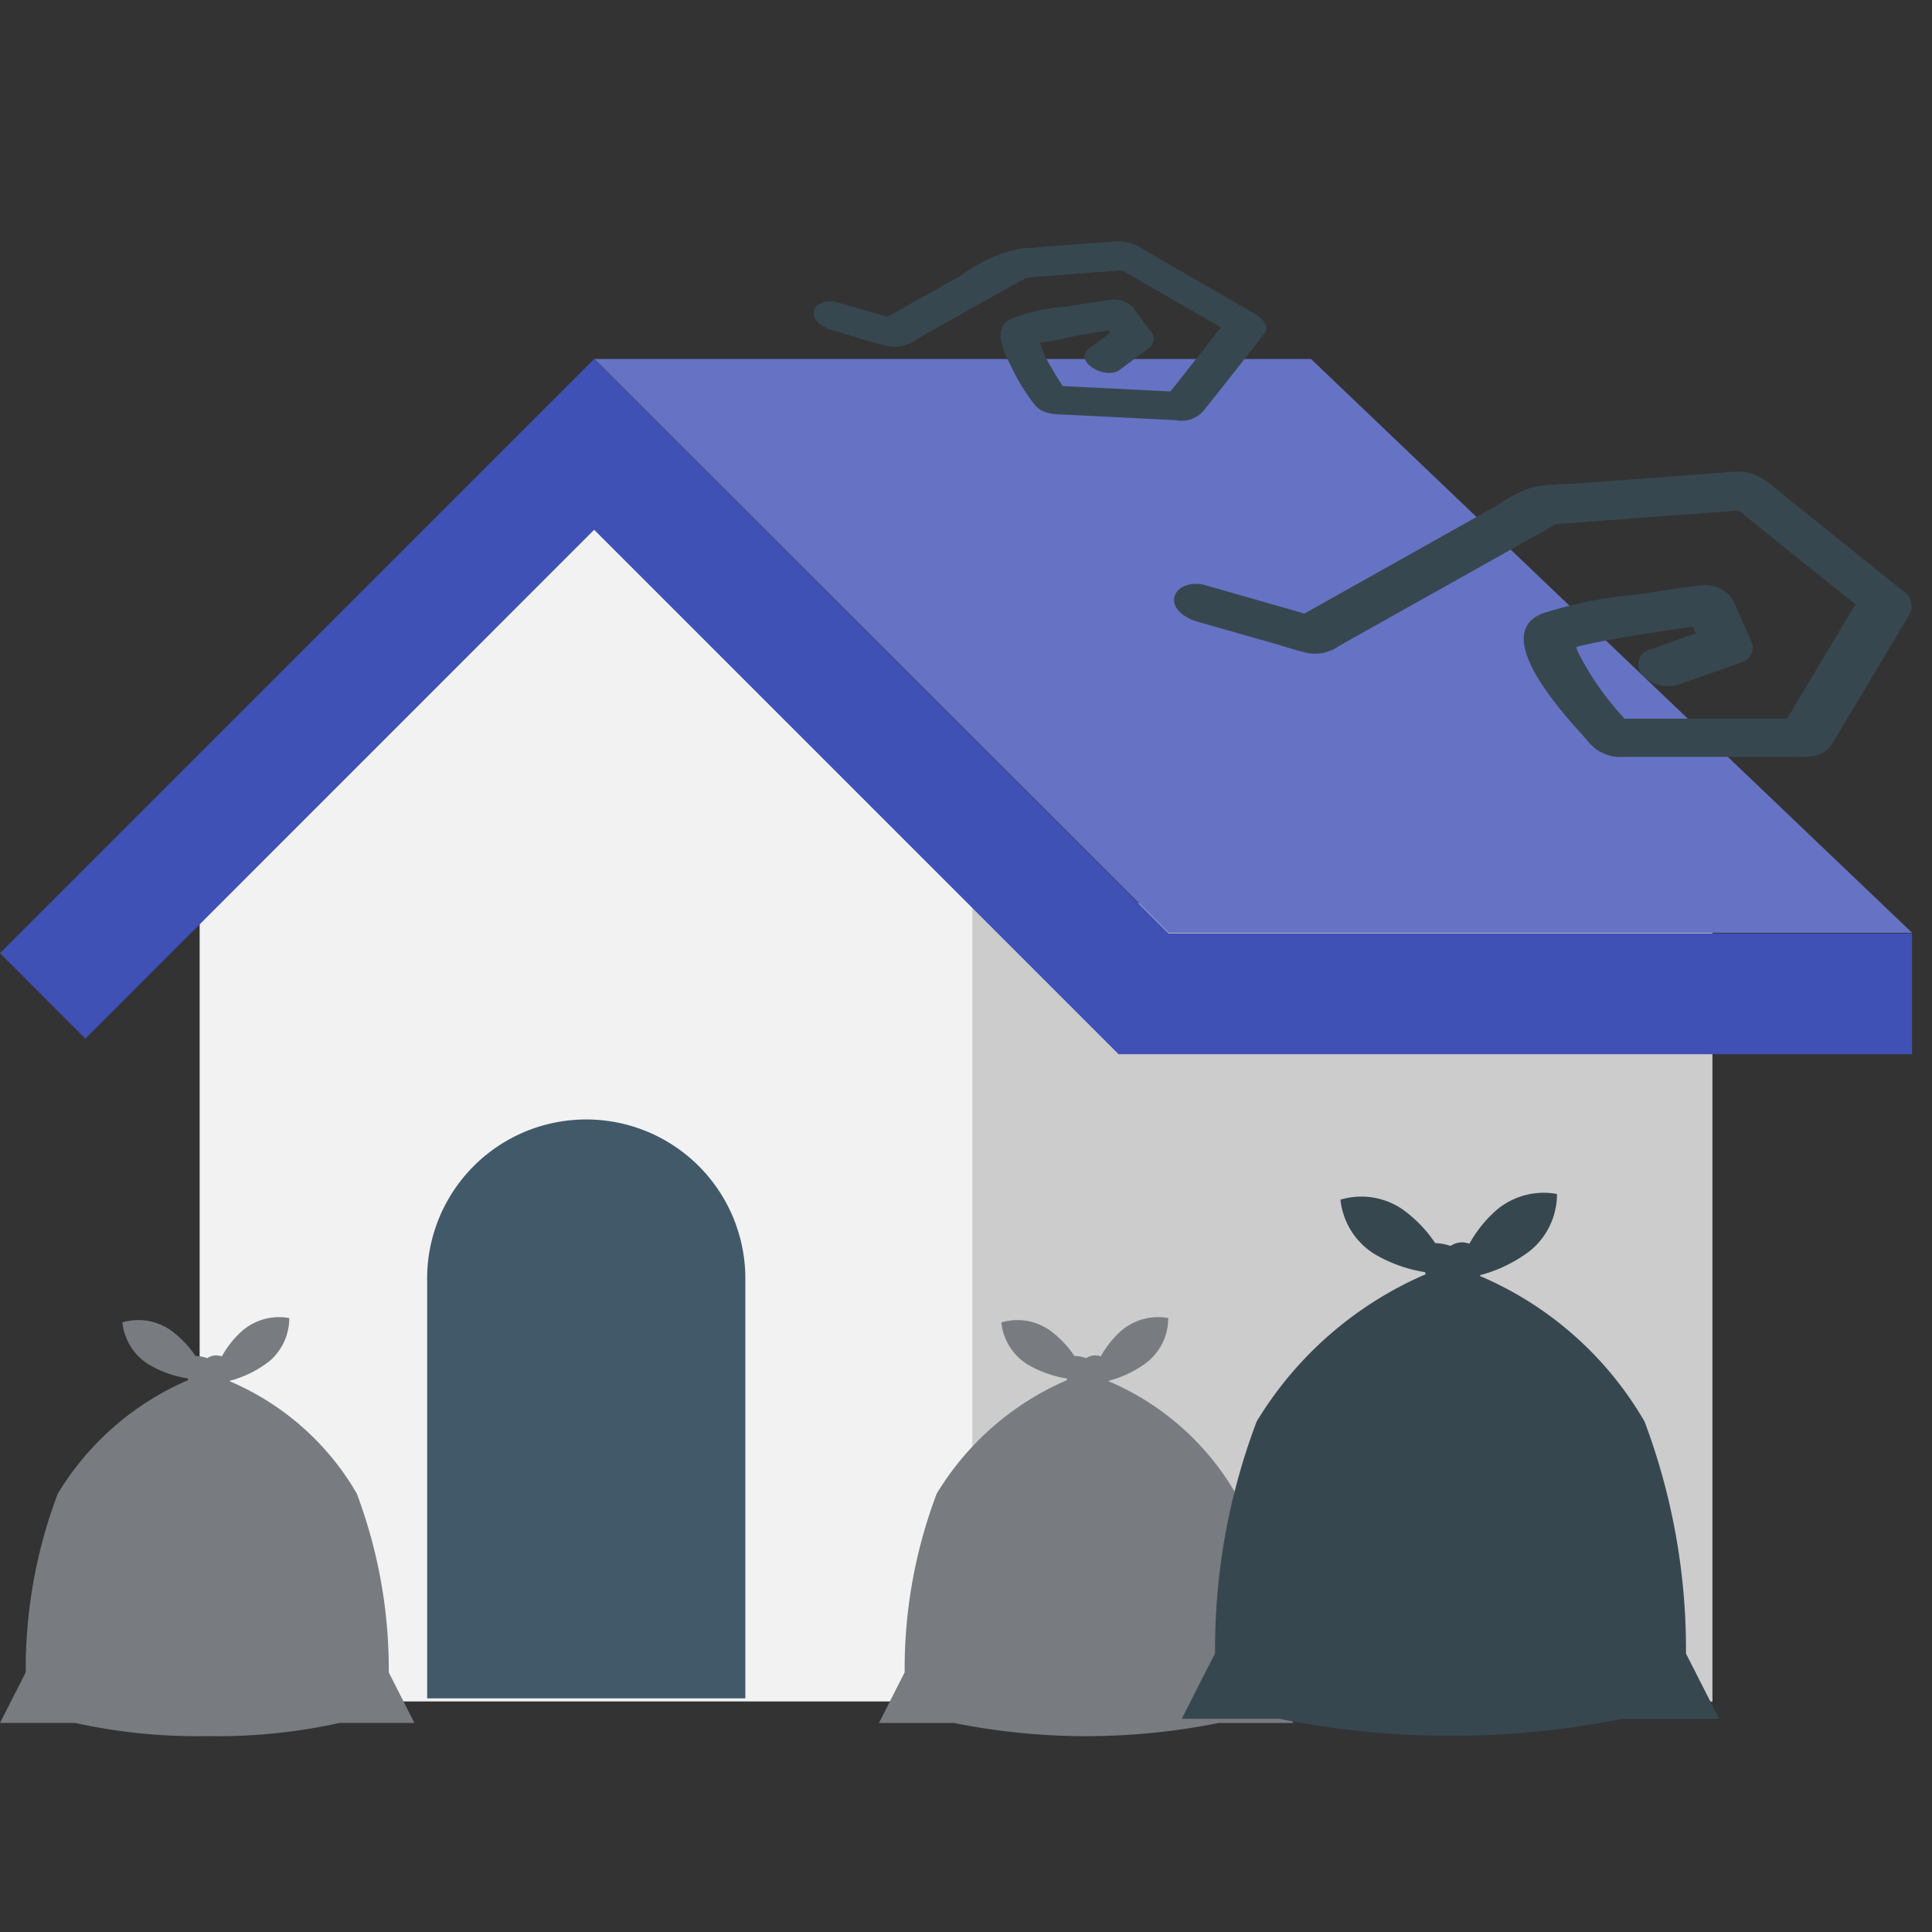
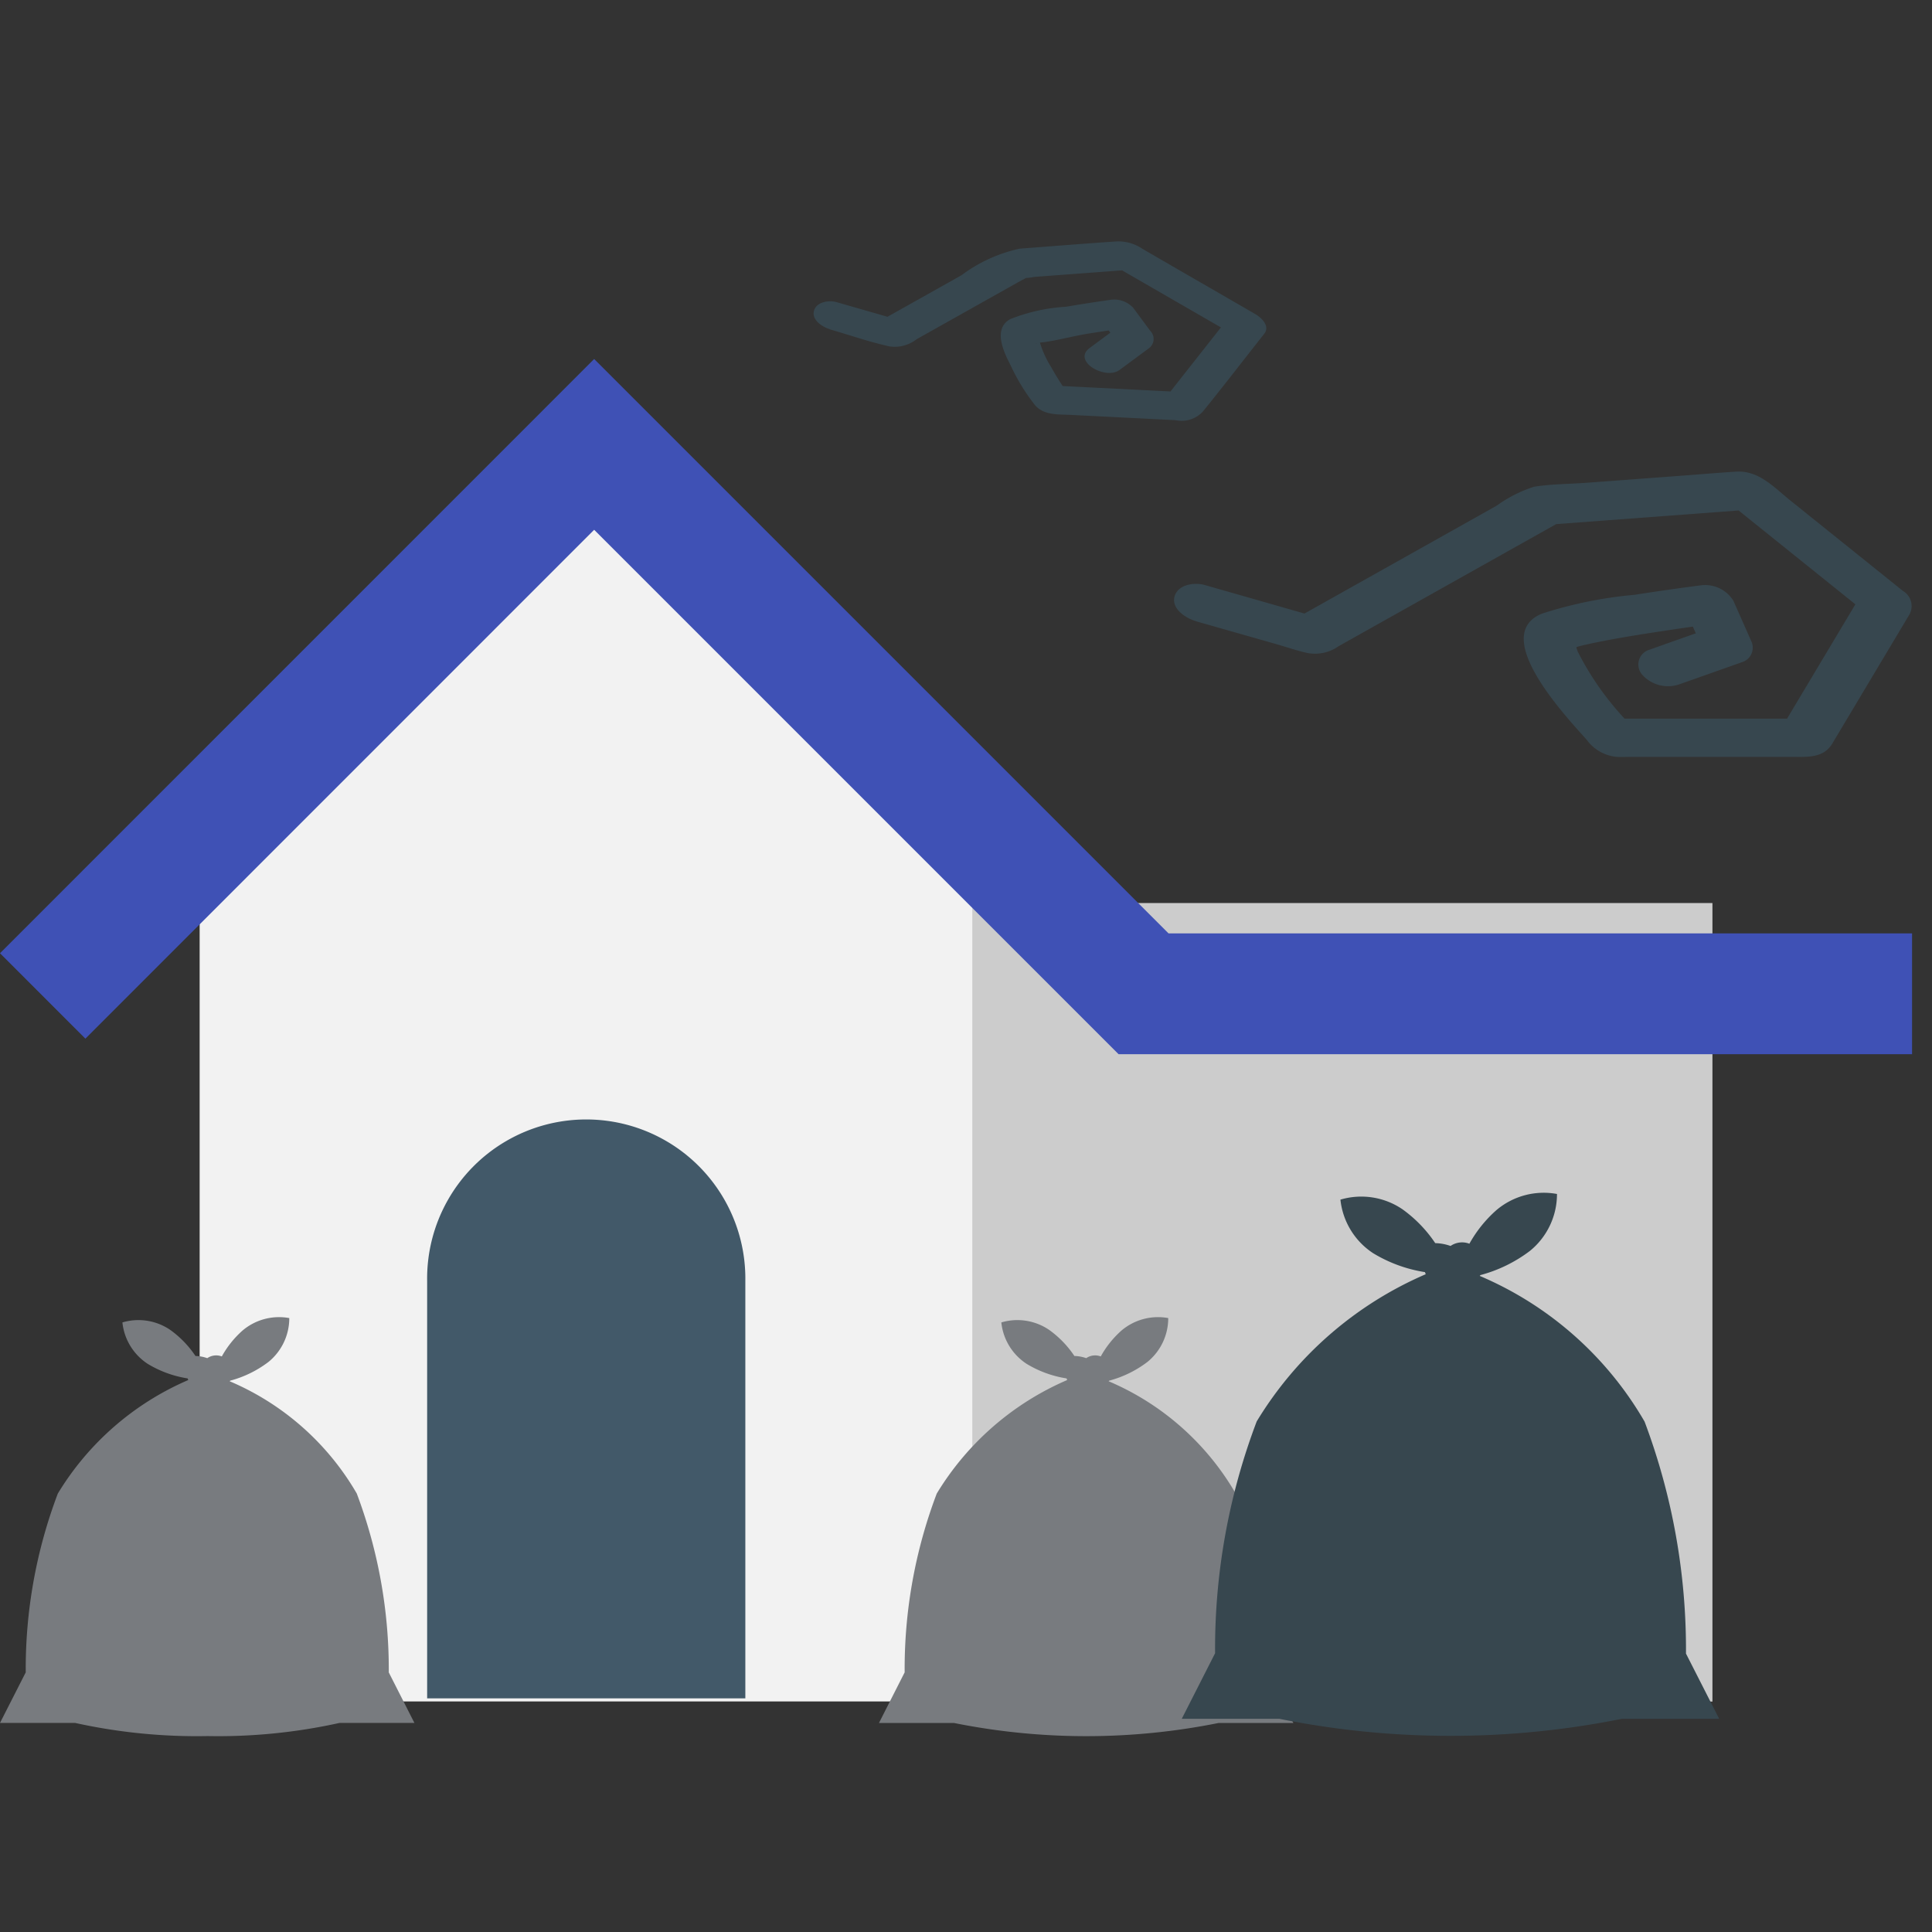
<svg xmlns="http://www.w3.org/2000/svg" width="56" height="56" viewBox="0 0 56 56">
  <rect x="0" y="0" width="56" height="56" fill="#333333" stroke="none" />
  <defs>
    <clipPath id="clip-path">
      <rect id="長方形_13495" data-name="長方形 13495" width="56" height="56" transform="translate(-6417 -24189)" fill="#fff" stroke="#707070" stroke-width="1" />
    </clipPath>
  </defs>
  <g id="MV_その他のサービス4" transform="translate(6417 24189)" clip-path="url(#clip-path)">
    <g id="グループ_21357" data-name="グループ 21357" transform="translate(-6417 -24182)">
      <path id="パス_107109" data-name="パス 107109" d="M48.449,65.4H26.038V40.415L37.243,29.568,48.449,40.415Z" transform="translate(-20.251 -23.082)" fill="#f2f2f2" />
      <rect id="長方形_13493" data-name="長方形 13493" width="21.438" height="23.146" transform="translate(28.198 19.175)" fill="#ccc" />
-       <path id="パス_107110" data-name="パス 107110" d="M96.914,37.4H75.362L58.723,20.769H79.492Z" transform="translate(-41.491 -17.363)" fill="#6673c4" />
      <path id="パス_107111" data-name="パス 107111" d="M64.933,40.919h-23l-15.2-15.2L11.986,40.469,9.511,37.993,26.733,20.769,43.382,37.418H64.933Z" transform="translate(-9.511 -17.363)" fill="#3f51b5" />
      <path id="パス_107112" data-name="パス 107112" d="M54.093,100.629H44.87v-12.1a4.612,4.612,0,1,1,9.223,0Z" transform="translate(-32.489 -58.401)" fill="#425969" />
      <path id="パス_107113" data-name="パス 107113" d="M94.209,105.32a14.484,14.484,0,0,0-.928-5.186A7.765,7.765,0,0,0,89.6,96.881c0-.006.01-.012.014-.018a3.18,3.18,0,0,0,1.112-.545,1.636,1.636,0,0,0,.6-1.269,1.637,1.637,0,0,0-1.356.362,2.844,2.844,0,0,0-.6.75.455.455,0,0,0-.421.05,1.085,1.085,0,0,0-.343-.063,2.946,2.946,0,0,0-.731-.756,1.636,1.636,0,0,0-1.387-.217,1.635,1.635,0,0,0,.732,1.2,3.171,3.171,0,0,0,1.159.423c.006.016.011.033.018.047a8.213,8.213,0,0,0-3.781,3.291,14.327,14.327,0,0,0-.93,5.182l-.745,1.468h2.178a19.435,19.435,0,0,0,7.663,0h2.171Z" transform="translate(-57.464 -63.844)" fill="#787b7f" />
      <path id="パス_107114" data-name="パス 107114" d="M11.269,105.32a14.483,14.483,0,0,0-.928-5.186,7.765,7.765,0,0,0-3.682-3.253c0-.006.01-.012.014-.018a3.18,3.18,0,0,0,1.112-.545,1.636,1.636,0,0,0,.6-1.269,1.637,1.637,0,0,0-1.356.362,2.844,2.844,0,0,0-.6.75.455.455,0,0,0-.421.05,1.085,1.085,0,0,0-.342-.063,2.946,2.946,0,0,0-.731-.756,1.636,1.636,0,0,0-1.387-.217,1.635,1.635,0,0,0,.732,1.2,3.17,3.17,0,0,0,1.159.423c.006.016.011.033.018.047a8.213,8.213,0,0,0-3.781,3.291,14.326,14.326,0,0,0-.93,5.182L0,106.784H2.178a16.359,16.359,0,0,0,3.84.381,16.267,16.267,0,0,0,3.823-.381h2.171Z" transform="translate(0 -63.844)" fill="#787b7f" />
      <path id="パス_107115" data-name="パス 107115" d="M111.416,26.049l2.3.654c.313.089.627.2.944.269a1.188,1.188,0,0,0,.9-.2l4.829-2.71,1.676-.94-.314.121,5.874-.439-.752-.188,4.068,3.269-.195-.676-2.331,3.9.612-.235h-5.562l.691.315a8.467,8.467,0,0,1-1.664-2.252c-.01-.023-.055-.157-.039-.1s-.013-.084-.015-.1c0-.044-.011,0,0,0s-.014.022-.037.045c-.073.072-.159.07-.034.042.048-.011.1-.029.145-.044.119-.035-.072.016.06-.016.089-.021.179-.041.269-.061.729-.157,1.467-.271,2.2-.382.5-.076,1.009-.148,1.515-.213l-.972-.443.521,1.169.275-.6-1.822.644a.447.447,0,0,0-.185.739,1.006,1.006,0,0,0,1.053.264l1.822-.644a.44.44,0,0,0,.275-.6L127,25.456a.963.963,0,0,0-.972-.443q-.949.123-1.894.271a12.186,12.186,0,0,0-2.684.546c-1.541.631.738,3.025,1.3,3.658a1.215,1.215,0,0,0,.858.493c.146.01.3,0,.443,0h4.621c.45,0,.934.051,1.195-.385l2.241-3.75a.51.51,0,0,0-.195-.676l-3.269-2.626c-.476-.383-.908-.87-1.567-.83-.533.033-1.065.08-1.6.119l-2.681.2c-.517.039-1.055.038-1.568.117a3.825,3.825,0,0,0-1.087.549l-2.117,1.188-3.813,2.14.708-.1L111.677,25c-.3-.086-.781-.017-.876.336s.328.627.614.709" transform="translate(-76.757 -15.043)" fill="#37474f" />
      <path id="パス_107116" data-name="パス 107116" d="M77.246,2.547c.575.164,1.153.369,1.737.495a1.032,1.032,0,0,0,.78-.211l.925-.519L82.793,1.13A2.215,2.215,0,0,0,83.04.991c.014-.011.037-.015.049-.028-.033.035-.272.042-.192.084.055.028.233-.018.295-.022l.574-.043L86,.815l-.44-.068,3.521,2.032-.27-.58L86.968,4.538l.458-.176-3.8-.191.518.237a8.62,8.62,0,0,1-.485-.769,2.983,2.983,0,0,1-.3-.633.6.6,0,0,1-.033-.126c.011-.042.01-.048,0-.017a.169.169,0,0,1-.118.1.328.328,0,0,1,.1-.031c.375-.024.978-.191,1.429-.262q.517-.082,1.035-.156l-.662-.231.494.668c.01-.166.021-.331.031-.5l-.859.636c-.515.381.459.938.866.637L86.5,3.09a.332.332,0,0,0,.032-.5l-.493-.668a.752.752,0,0,0-.662-.231q-.644.091-1.285.2a5.164,5.164,0,0,0-1.624.362c-.506.29-.177.961.021,1.344A5.745,5.745,0,0,0,83.2,4.753c.258.29.671.255,1.024.273l1.594.08,1.451.073a.836.836,0,0,0,.792-.254c.6-.739,1.183-1.5,1.774-2.248.183-.232-.089-.476-.269-.58L87.48.892,86.3.209A1.225,1.225,0,0,0,85.525,0c-.925.062-1.85.138-2.775.207A4.372,4.372,0,0,0,81.058.98L78.65,2.331l.531-.073-1.739-.5c-.225-.064-.586-.012-.657.252s.246.471.461.532" transform="translate(-53.192)" fill="#37474f" />
      <path id="パス_107117" data-name="パス 107117" d="M126.138,96.647a18.767,18.767,0,0,0-1.2-6.724A10.066,10.066,0,0,0,120.16,85.7c.006-.008.013-.015.019-.024a4.123,4.123,0,0,0,1.442-.706,2.121,2.121,0,0,0,.778-1.645,2.121,2.121,0,0,0-1.758.47,3.693,3.693,0,0,0-.781.972.589.589,0,0,0-.546.065,1.41,1.41,0,0,0-.444-.082,3.83,3.83,0,0,0-.948-.98,2.12,2.12,0,0,0-1.8-.281,2.121,2.121,0,0,0,.949,1.553,4.112,4.112,0,0,0,1.5.548c.009.02.015.042.024.061a10.651,10.651,0,0,0-4.9,4.267,18.584,18.584,0,0,0-1.206,6.719l-.966,1.9h2.825a25.206,25.206,0,0,0,9.937,0H127.1Z" transform="translate(-77.269 -55.717)" fill="#37474f" />
      <rect id="長方形_13494" data-name="長方形 13494" width="55.424" height="41.332" fill="none" />
    </g>
  </g>
</svg>